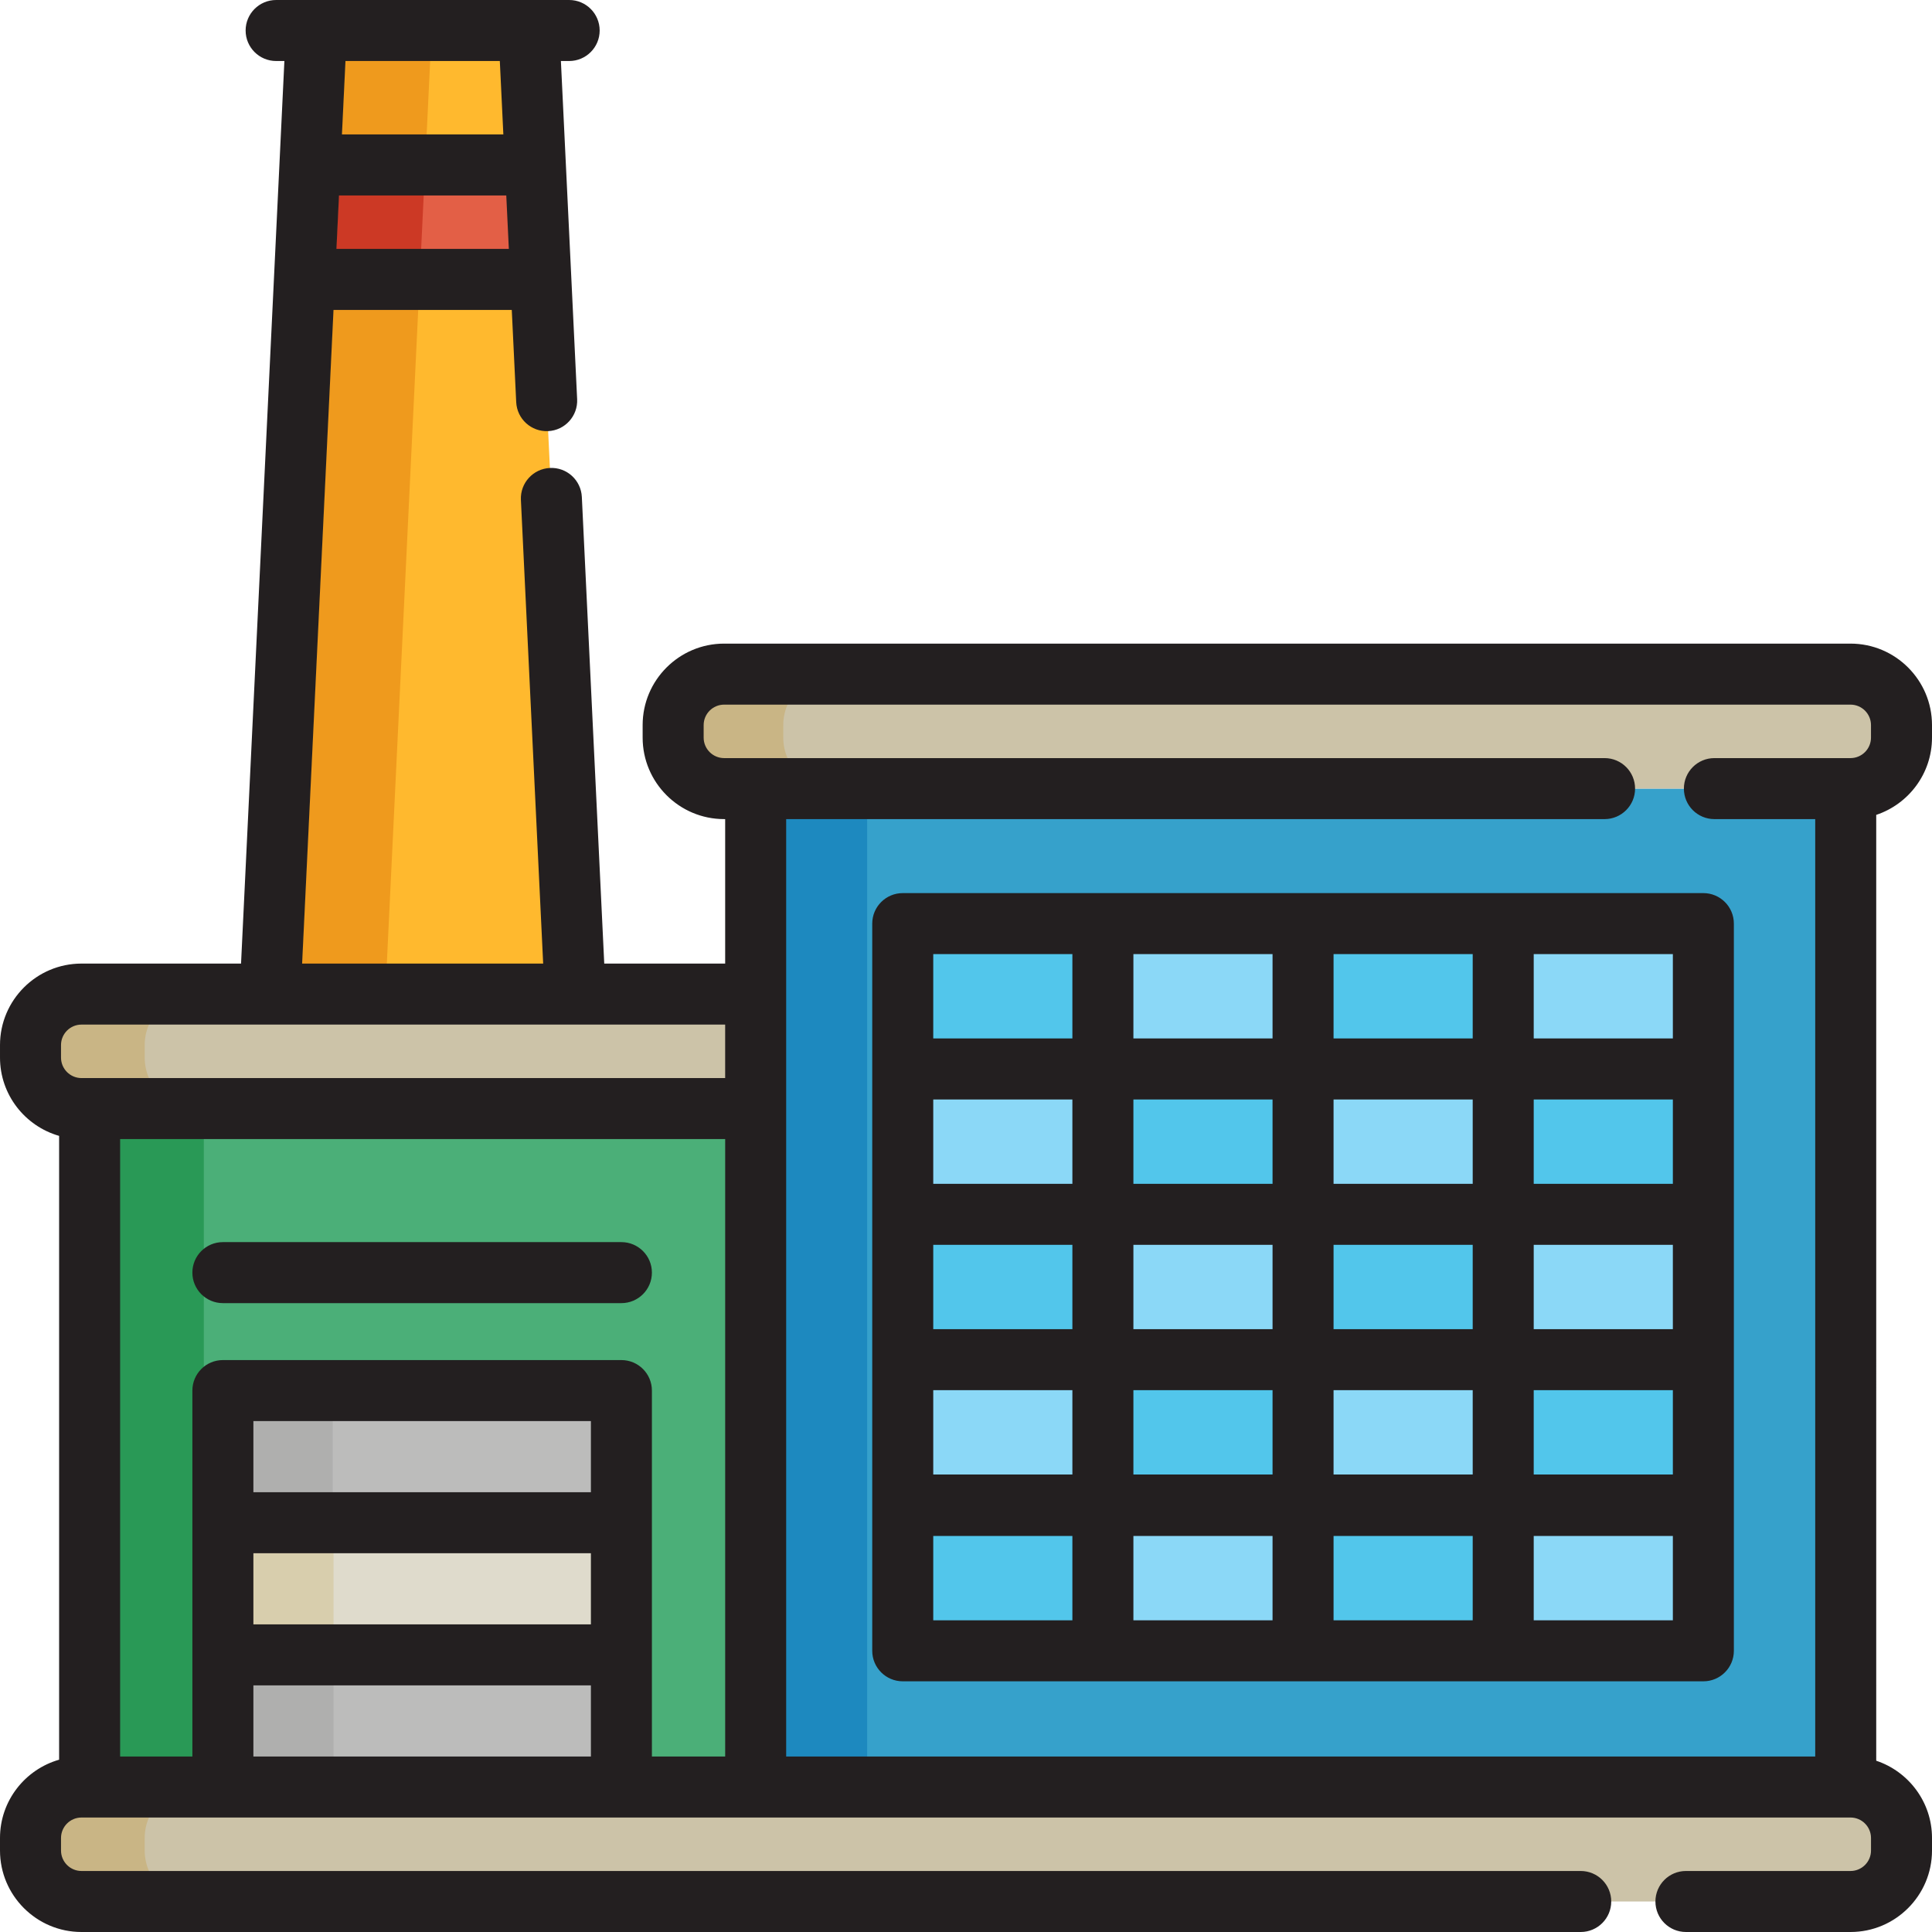
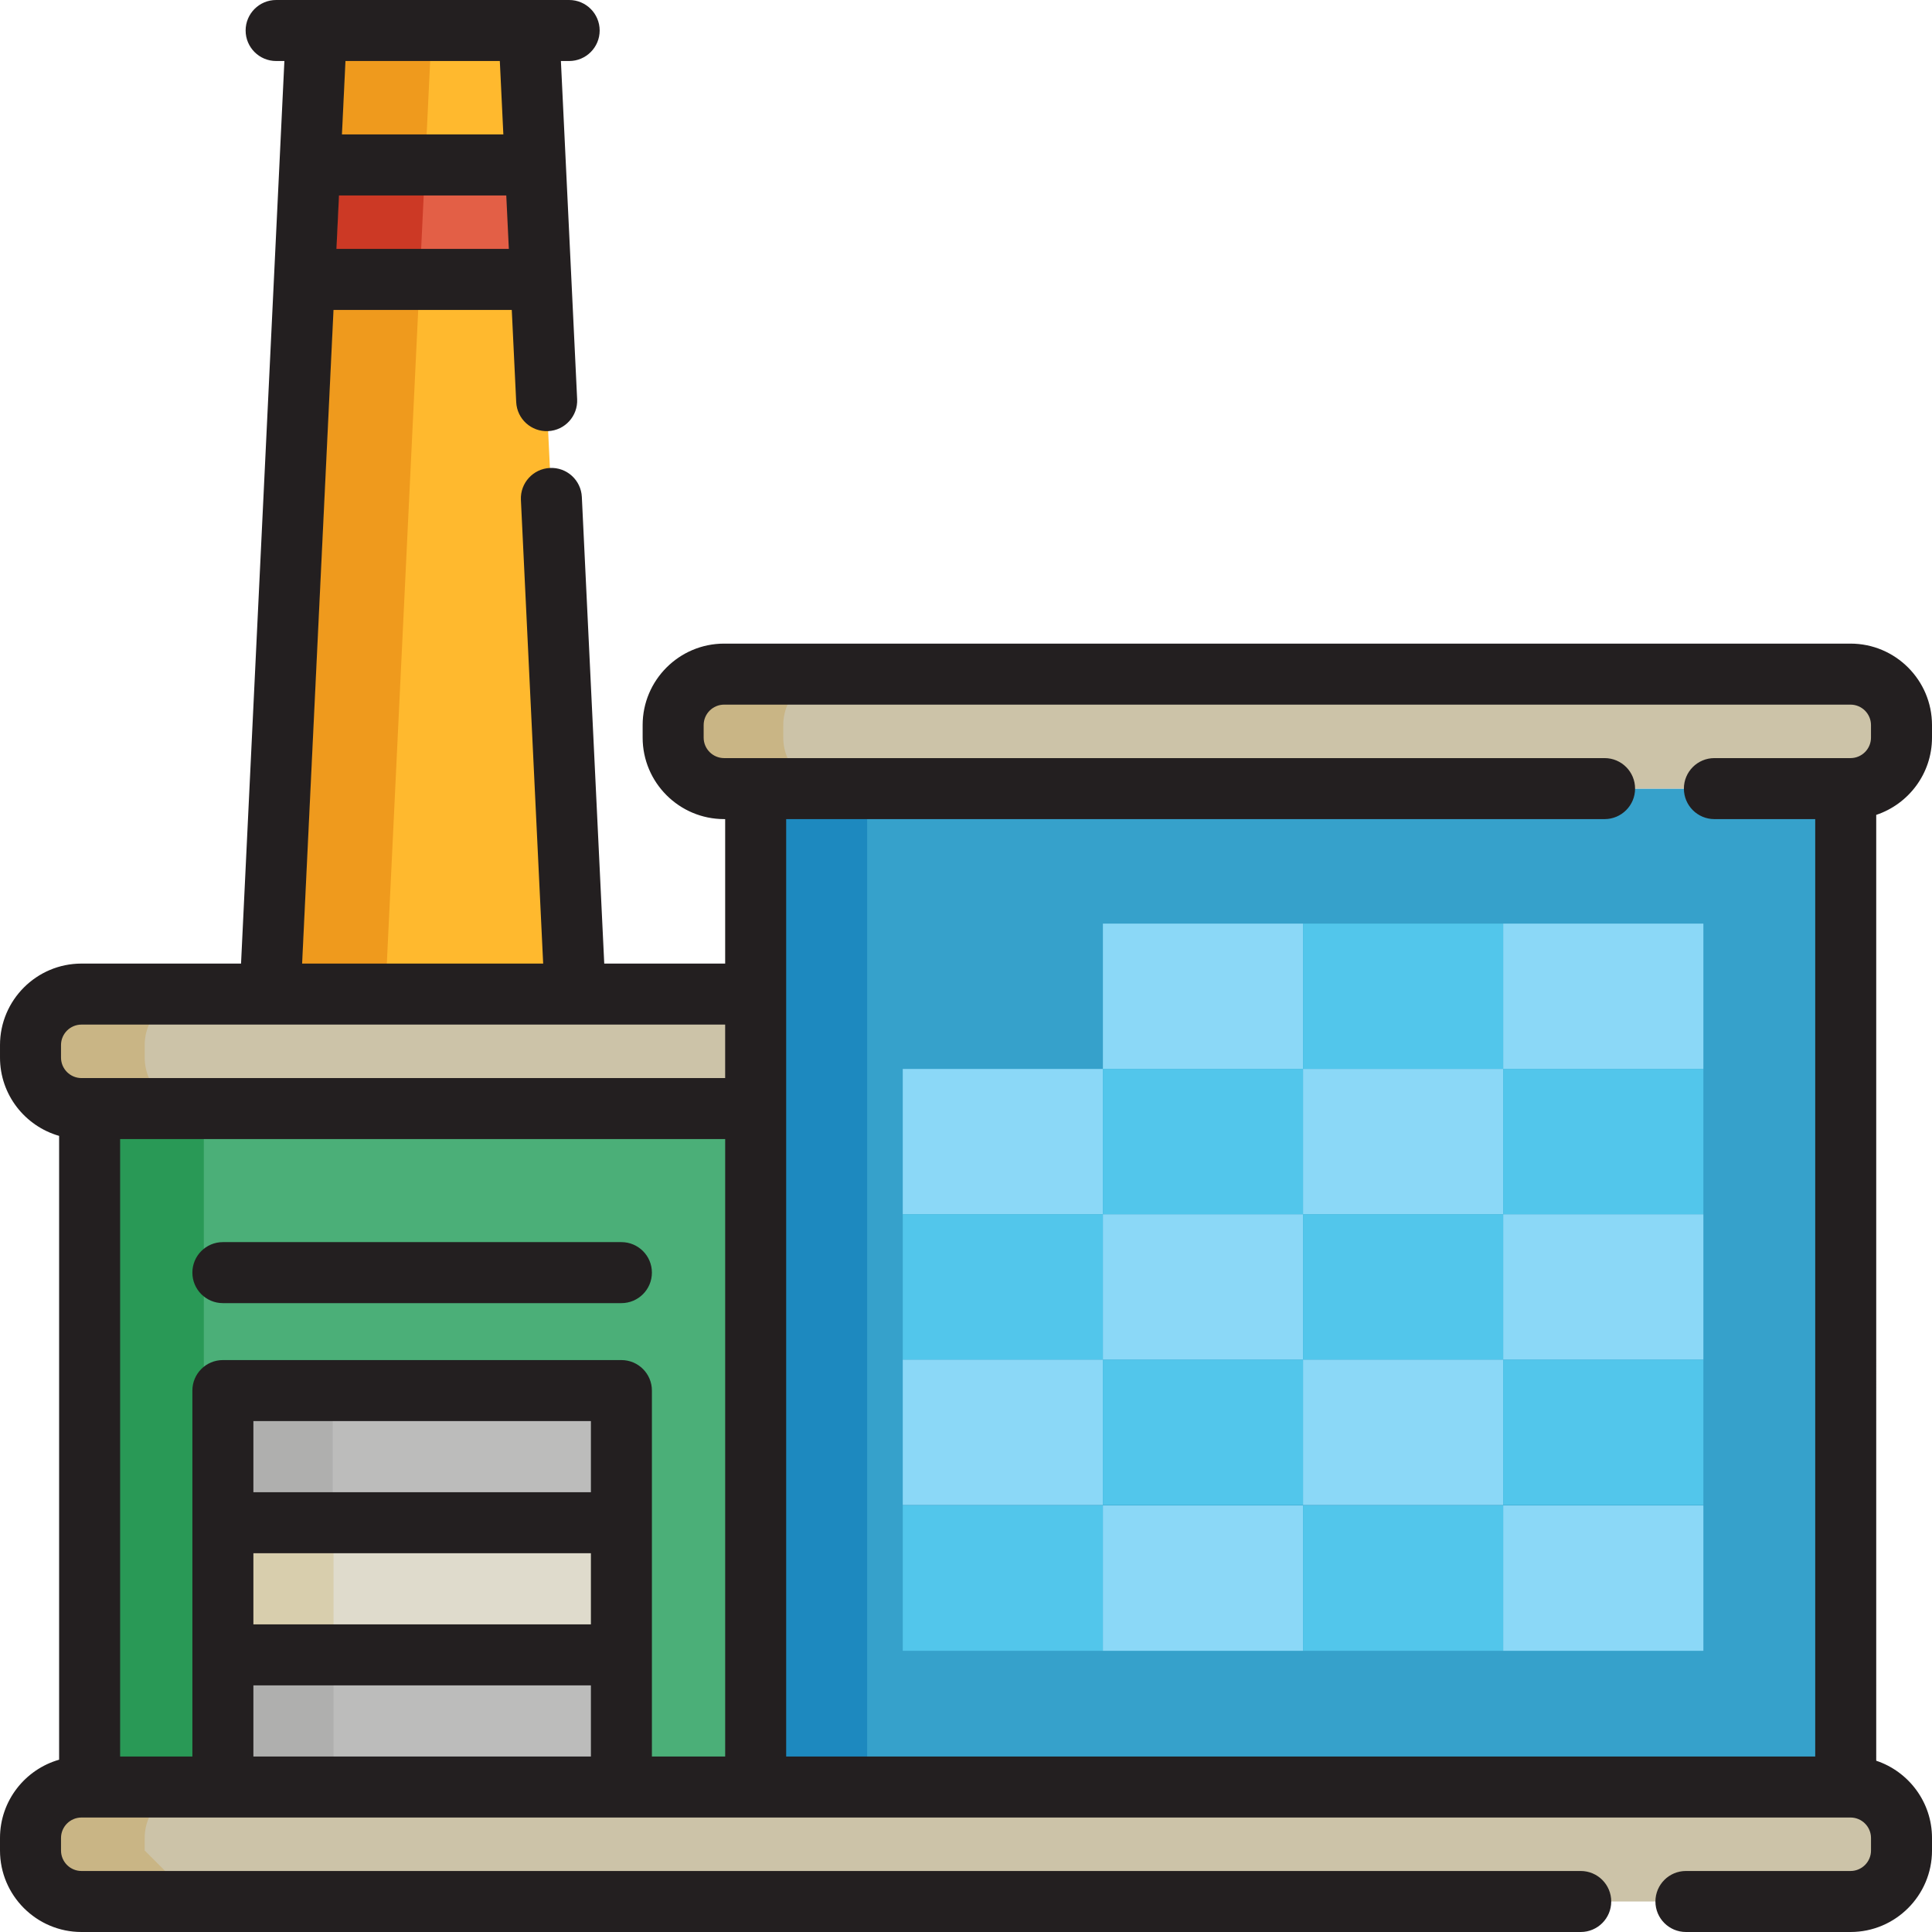
<svg xmlns="http://www.w3.org/2000/svg" version="1.1" id="Layer_1" viewBox="0 0 512 512" xml:space="preserve">
  <rect x="23.746" y="293.78" style="fill:#4BAF78;" width="176.505" height="179.793" />
  <polygon style="fill:#299956;" points="53.292,282.398 31.734,282.398 31.734,484.513 53.292,484.513 54.01,484.513 54.01,282.398   " />
  <polyline style="fill:#36A1CB;" points="200.261,208.988 200.261,473.577 489.136,473.577 489.136,208.988 " />
  <rect x="208.249" y="198.645" style="fill:#1D89BF;" width="21.558" height="285.868" />
  <polyline style="fill:#FFB92E;" points="144.874,106.178 140.164,8.084 83.848,8.084 71.585,263.443 152.427,263.443   146.119,132.092 " />
  <polygon style="fill:#EF9A1D;" points="91.832,9.162 79.569,264.521 102.072,264.521 114.336,9.162 " />
  <polygon style="fill:#E35F46;" points="80.68,74.049 143.332,74.049 141.875,43.711 82.137,43.711 " />
  <polygon style="fill:#CC3925;" points="88.663,75.127 111.168,75.127 112.624,44.789 90.121,44.789 " />
  <rect x="59.066" y="403.531" style="fill:#DFDBCC;" width="105.612" height="35.021" />
  <g>
    <rect x="59.066" y="368.511" style="fill:#BCBCBB;" width="105.612" height="35.02" />
    <rect x="59.066" y="438.563" style="fill:#BCBCBB;" width="105.612" height="35.02" />
  </g>
-   <rect x="239.239" y="244.768" style="fill:#52C6EB;" width="53.043" height="38.52" />
  <rect x="239.239" y="283.281" style="fill:#8BD8F7;" width="53.043" height="38.52" />
  <rect x="239.239" y="321.805" style="fill:#52C6EB;" width="53.043" height="38.52" />
  <rect x="239.239" y="360.329" style="fill:#8BD8F7;" width="53.043" height="38.52" />
  <rect x="239.239" y="398.961" style="fill:#52C6EB;" width="53.043" height="38.52" />
  <rect x="292.282" y="244.768" style="fill:#8BD8F7;" width="53.043" height="38.52" />
  <rect x="292.282" y="283.281" style="fill:#52C6EB;" width="53.043" height="38.52" />
  <rect x="292.282" y="321.805" style="fill:#8BD8F7;" width="53.043" height="38.52" />
  <rect x="292.282" y="360.329" style="fill:#52C6EB;" width="53.043" height="38.52" />
  <rect x="292.282" y="398.961" style="fill:#8BD8F7;" width="53.043" height="38.52" />
  <rect x="345.325" y="244.768" style="fill:#52C6EB;" width="53.043" height="38.52" />
  <rect x="345.325" y="283.281" style="fill:#8BD8F7;" width="53.043" height="38.52" />
  <rect x="345.325" y="321.805" style="fill:#52C6EB;" width="53.043" height="38.52" />
  <rect x="345.325" y="360.329" style="fill:#8BD8F7;" width="53.043" height="38.52" />
  <rect x="345.325" y="398.961" style="fill:#52C6EB;" width="53.043" height="38.52" />
  <rect x="398.368" y="244.768" style="fill:#8BD8F7;" width="53.043" height="38.52" />
  <rect x="398.368" y="283.281" style="fill:#52C6EB;" width="53.043" height="38.52" />
  <rect x="398.368" y="321.805" style="fill:#8BD8F7;" width="53.043" height="38.52" />
  <rect x="398.368" y="360.329" style="fill:#52C6EB;" width="53.043" height="38.52" />
  <rect x="398.368" y="398.961" style="fill:#8BD8F7;" width="53.043" height="38.52" />
  <g>
    <path style="fill:#CCC3A8;" d="M446.787,503.916h43.619c7.461,0,13.509-6.048,13.509-13.51v-3.319   c0-7.462-6.048-13.51-13.509-13.51h-81.2H102.795h-81.2c-7.461,0-13.51,6.048-13.51,13.51v3.319c0,7.462,6.049,13.51,13.51,13.51   h81.2h316.113" />
    <path style="fill:#CCC3A8;" d="M454.333,208.988h36.074c7.461,0,13.509-6.048,13.509-13.509v-3.32   c0-7.462-6.048-13.509-13.509-13.509h-81.2H273.102h-81.199c-7.461,0-13.51,6.047-13.51,13.509v3.32   c0,7.461,6.049,13.509,13.51,13.509h81.199h136.105h16.023" />
    <path style="fill:#CCC3A8;" d="M200.26,263.443h-97.464h-81.2c-7.461,0-13.51,6.048-13.51,13.51v3.319   c0,7.462,6.049,13.51,13.51,13.51h81.2h97.464V263.443z" />
  </g>
  <g>
    <path style="fill:#C9B585;" d="M38.346,280.272v-3.319c0-7.462,6.048-13.51,13.51-13.51h-0.719H29.58   c-7.461,0-13.51,6.048-13.51,13.51v3.319c0,7.462,6.048,13.51,13.51,13.51h21.558h0.719   C44.394,293.782,38.346,287.734,38.346,280.272z" />
-     <path style="fill:#C9B585;" d="M38.345,490.405v-3.319c0-7.462,6.048-13.51,13.51-13.51H29.579c-7.461,0-13.51,6.048-13.51,13.51   v3.319c0,7.462,6.048,13.51,13.51,13.51h22.277C44.393,503.916,38.345,497.868,38.345,490.405z" />
+     <path style="fill:#C9B585;" d="M38.345,490.405v-3.319c0-7.462,6.048-13.51,13.51-13.51H29.579c-7.461,0-13.51,6.048-13.51,13.51   v3.319c0,7.462,6.048,13.51,13.51,13.51h22.277z" />
  </g>
  <g>
    <g>
      <rect x="66.611" y="400.298" style="fill:#D8CEAD;" width="21.784" height="35.021" />
    </g>
  </g>
  <g>
    <g>
      <polygon style="fill:#AFAFAE;" points="88.169,378.217 88.17,378.206 88.17,365.282 66.612,365.282 66.612,400.302     88.169,400.302   " />
    </g>
  </g>
  <g>
    <g>
      <rect x="66.611" y="435.329" style="fill:#AFAFAE;" width="21.784" height="35.02" />
    </g>
  </g>
  <path style="fill:#C9B585;" d="M207.574,195.478v-3.319c0-7.462,6.048-13.51,13.51-13.51h-0.719h-21.558  c-7.461,0-13.51,6.048-13.51,13.51v3.319c0,7.462,6.048,13.51,13.51,13.51h21.558h0.719  C213.623,208.989,207.574,202.941,207.574,195.478z" />
  <g>
    <path style="fill:#231F20;" d="M59.066,345.342h105.612c4.465,0,8.084-3.618,8.084-8.084c0-4.465-3.62-8.084-8.084-8.084H59.066   c-4.465,0-8.084,3.62-8.084,8.084C50.982,341.724,54.602,345.342,59.066,345.342z" />
-     <path style="fill:#231F20;" d="M239.237,445.564h53.041h53.044h53.044h53.042c4.466,0,8.084-3.62,8.084-8.084v-38.52   c0-0.019-0.003-0.038-0.003-0.057s0.003-0.038,0.003-0.057v-38.52v-38.521v-38.52v-38.52c0-4.465-3.618-8.084-8.084-8.084h-53.042   h-53.044h-53.044h-53.041c-4.465,0-8.084,3.62-8.084,8.084v38.52v38.52v38.52v38.52c0,0.019,0.003,0.038,0.003,0.057   s-0.003,0.038-0.003,0.057v38.52C231.152,441.944,234.772,445.564,239.237,445.564z M247.321,368.409h36.873v22.351h-36.873   V368.409z M247.321,329.89h36.873v22.351h-36.873V329.89z M443.325,352.241h-36.874V329.89h36.874L443.325,352.241L443.325,352.241   z M390.283,390.762h-36.876V368.41h36.876V390.762z M337.239,390.762h-36.876V368.41h36.876V390.762z M406.451,368.409h36.874   v22.351h-36.874L406.451,368.409L406.451,368.409z M390.283,352.241h-36.876V329.89h36.876V352.241z M337.239,352.241h-36.876   V329.89h36.876V352.241z M443.325,313.721h-36.874V291.37h36.874L443.325,313.721L443.325,313.721z M390.283,313.721h-36.876   V291.37h36.876V313.721z M337.239,313.721h-36.876V291.37h36.876V313.721z M284.194,313.721h-36.873V291.37h36.873V313.721z    M247.321,407.043h36.873v22.351h-36.873V407.043z M300.363,407.043h36.876v22.351h-36.876V407.043z M353.407,407.043h36.876   v22.351h-36.876V407.043z M443.325,429.396h-36.874v-22.351h36.874L443.325,429.396L443.325,429.396z M443.325,275.202h-36.874   V252.85h36.874L443.325,275.202L443.325,275.202z M390.283,275.202h-36.876V252.85h36.876V275.202z M337.239,275.202h-36.876   V252.85h36.876V275.202z M247.321,252.849h36.873v22.351h-36.873V252.849z" />
    <path style="fill:#231F20;" d="M512,195.478v-3.32c0-11.906-9.687-21.593-21.593-21.593H191.902   c-11.908,0-21.595,9.687-21.595,21.593v3.32c0,11.906,9.687,21.593,21.595,21.593h0.275v38.286h-32.045l-5.938-123.655   c-0.215-4.459-3.995-7.912-8.463-7.686c-4.459,0.215-7.901,4.002-7.686,8.463l5.901,122.879h-63.88l8.319-173.224h47.241   l1.174,24.432c0.213,4.459,3.976,7.893,8.463,7.686c4.459-0.215,7.901-4.002,7.686-8.463l-2.742-57.105l-0.258-5.361v-0.001   l-1.304-27.153h2.188c4.465,0,8.084-3.62,8.084-8.084S155.298,0,150.833,0h-10.67H83.848h-10.67c-4.465,0-8.084,3.62-8.084,8.084   s3.62,8.084,8.084,8.084h2.188L74.062,43.32c0,0.001,0,0.002,0,0.003l-1.457,30.339v0.001l-8.726,181.695H21.596   c-11.906,0-21.595,9.687-21.595,21.595v3.319c0,9.85,6.636,18.161,15.665,20.747v165.32C6.636,468.924,0,477.237,0,487.087v3.319   C0,502.313,9.687,512,21.595,512h397.314c4.466,0,8.084-3.618,8.084-8.084s-3.618-8.084-8.084-8.084H21.595   c-2.991,0-5.426-2.434-5.426-5.426v-3.319c0-2.991,2.434-5.426,5.426-5.426h2.156h35.295c0.008,0,0.015,0.001,0.023,0.001H164.68   c0.008,0,0.015-0.001,0.023-0.001h35.538c0.008,0,0.015,0.001,0.023,0.001h288.874c0.008,0,0.015-0.001,0.023-0.001h1.249   c2.991,0,5.425,2.435,5.425,5.426v3.319c0,2.992-2.434,5.426-5.425,5.426h-43.621c-4.466,0-8.084,3.618-8.084,8.084   s3.618,8.084,8.084,8.084h43.619c11.906,0,21.593-9.687,21.593-21.595v-3.319c0-9.525-6.207-17.615-14.781-20.476V215.953   C505.795,213.092,512,205.003,512,195.478z M89.161,65.965l0.68-14.17h44.327l0.68,14.17H89.161z M132.458,16.168l0.935,19.458   H90.619l0.935-19.458H132.458z M425.229,217.072c4.466,0,8.084-3.62,8.084-8.084c0-4.465-3.618-8.084-8.084-8.084H191.902   c-2.992,0-5.426-2.434-5.426-5.425v-3.32c0-2.991,2.434-5.425,5.426-5.425h298.505c2.991,0,5.425,2.434,5.425,5.425v3.32   c0,2.991-2.434,5.425-5.425,5.425h-36.074c-4.466,0-8.084,3.62-8.084,8.084c0,4.465,3.618,8.084,8.084,8.084h26.718v248.42H208.345   v-171.71v-76.711L425.229,217.072L425.229,217.072z M16.169,276.953c0-2.991,2.434-5.426,5.426-5.426h49.99h80.842h39.748v14.172   H23.75h-2.155c-2.991,0-5.426-2.435-5.426-5.426C16.169,280.273,16.169,276.953,16.169,276.953z M31.835,301.867h160.342v163.625   h-19.414v-26.934v-35.021v-35.02c0-4.466-3.62-8.084-8.084-8.084H59.066c-4.465,0-8.084,3.618-8.084,8.084v35.02v35.021v26.934   H31.835V301.867z M67.151,411.62h89.444v18.852H67.151C67.151,430.472,67.151,411.62,67.151,411.62z M156.594,395.452H67.151V376.6   h89.444V395.452z M67.151,465.492v-18.85h89.444v18.85H67.151z" />
  </g>
</svg>